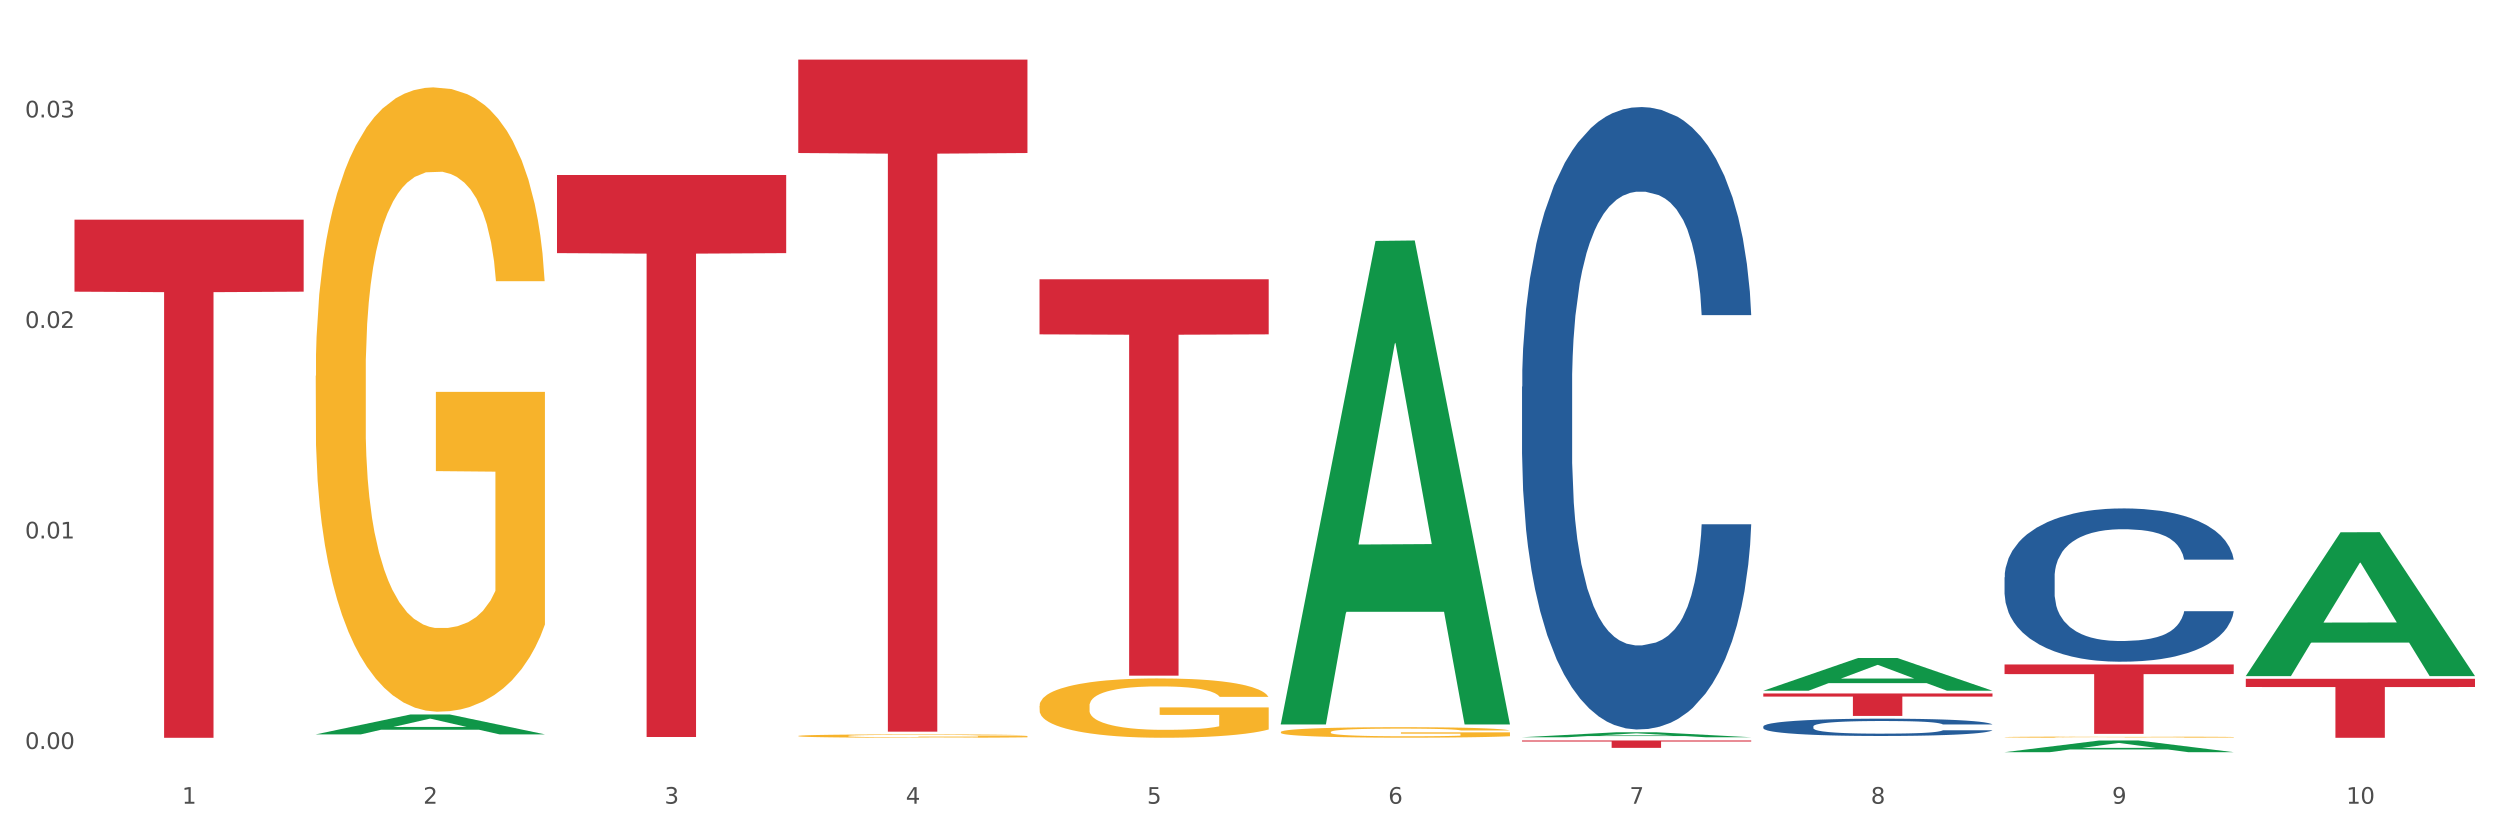
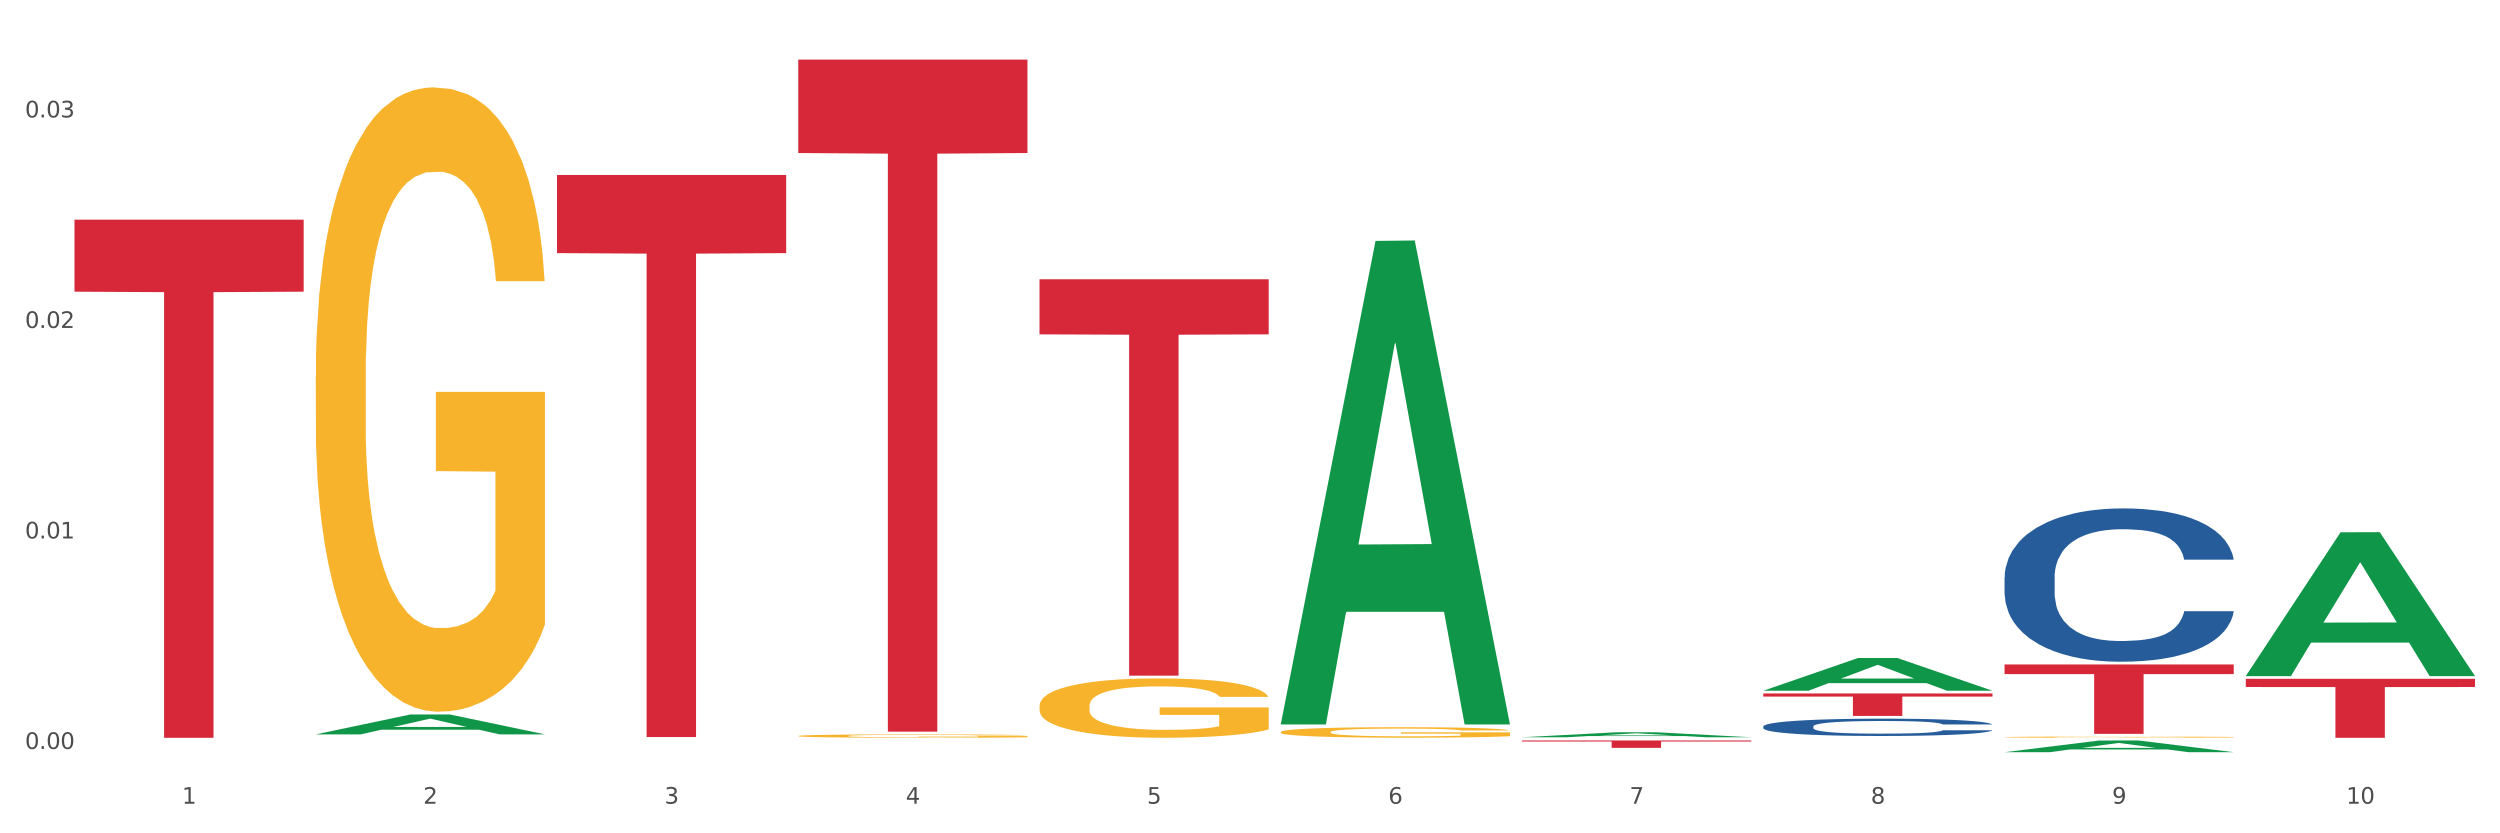
<svg xmlns="http://www.w3.org/2000/svg" xmlns:xlink="http://www.w3.org/1999/xlink" width="1080pt" height="360pt" viewBox="0 0 1080 360" version="1.1">
  <rect x="0" y="0" width="1080" height="360" fill="#333333" stroke="none" />
  <defs>
    <style type="text/css">*{stroke-linejoin: round; stroke-linecap: butt}</style>
  </defs>
  <g id="figure_1">
    <g id="patch_1">
      <path d="M 0 360  L 1080 360  L 1080 0  L 0 0  z " style="fill: #ffffff; stroke: #ffffff; stroke-linejoin: miter" />
    </g>
    <g id="axes_1">
      <g id="matplotlib.axis_1">
        <g id="xtick_1">
          <g id="text_1">
            <g style="fill: #4d4d4d" transform="translate(78.627 347.204) scale(0.096 -0.096)">
              <defs>
                <path id="DejaVuSans-31" d="M 794 531  L 1825 531  L 1825 4091  L 703 3866  L 703 4441  L 1819 4666  L 2450 4666  L 2450 531  L 3481 531  L 3481 0  L 794 0  L 794 531  z " transform="scale(0.016)" />
              </defs>
              <use xlink:href="#DejaVuSans-31" />
            </g>
          </g>
        </g>
        <g id="xtick_2">
          <g id="text_2">
            <g style="fill: #4d4d4d" transform="translate(182.851 347.204) scale(0.096 -0.096)">
              <defs>
                <path id="DejaVuSans-32" d="M 1228 531  L 3431 531  L 3431 0  L 469 0  L 469 531  Q 828 903 1448 1529  Q 2069 2156 2228 2338  Q 2531 2678 2651 2914  Q 2772 3150 2772 3378  Q 2772 3750 2511 3984  Q 2250 4219 1831 4219  Q 1534 4219 1204 4116  Q 875 4013 500 3803  L 500 4441  Q 881 4594 1212 4672  Q 1544 4750 1819 4750  Q 2544 4750 2975 4387  Q 3406 4025 3406 3419  Q 3406 3131 3298 2873  Q 3191 2616 2906 2266  Q 2828 2175 2409 1742  Q 1991 1309 1228 531  z " transform="scale(0.016)" />
              </defs>
              <use xlink:href="#DejaVuSans-32" />
            </g>
          </g>
        </g>
        <g id="xtick_3">
          <g id="text_3">
            <g style="fill: #4d4d4d" transform="translate(287.074 347.204) scale(0.096 -0.096)">
              <defs>
-                 <path id="DejaVuSans-33" d="M 2597 2516  Q 3050 2419 3304 2112  Q 3559 1806 3559 1356  Q 3559 666 3084 287  Q 2609 -91 1734 -91  Q 1441 -91 1130 -33  Q 819 25 488 141  L 488 750  Q 750 597 1062 519  Q 1375 441 1716 441  Q 2309 441 2620 675  Q 2931 909 2931 1356  Q 2931 1769 2642 2001  Q 2353 2234 1838 2234  L 1294 2234  L 1294 2753  L 1863 2753  Q 2328 2753 2575 2939  Q 2822 3125 2822 3475  Q 2822 3834 2567 4026  Q 2313 4219 1838 4219  Q 1578 4219 1281 4162  Q 984 4106 628 3988  L 628 4550  Q 988 4650 1302 4700  Q 1616 4750 1894 4750  Q 2613 4750 3031 4423  Q 3450 4097 3450 3541  Q 3450 3153 3228 2886  Q 3006 2619 2597 2516  z " transform="scale(0.016)" />
+                 <path id="DejaVuSans-33" d="M 2597 2516  Q 3050 2419 3304 2112  Q 3559 1806 3559 1356  Q 3559 666 3084 287  Q 2609 -91 1734 -91  Q 1441 -91 1130 -33  Q 819 25 488 141  L 488 750  Q 750 597 1062 519  Q 1375 441 1716 441  Q 2309 441 2620 675  Q 2931 909 2931 1356  Q 2931 1769 2642 2001  L 1294 2234  L 1294 2753  L 1863 2753  Q 2328 2753 2575 2939  Q 2822 3125 2822 3475  Q 2822 3834 2567 4026  Q 2313 4219 1838 4219  Q 1578 4219 1281 4162  Q 984 4106 628 3988  L 628 4550  Q 988 4650 1302 4700  Q 1616 4750 1894 4750  Q 2613 4750 3031 4423  Q 3450 4097 3450 3541  Q 3450 3153 3228 2886  Q 3006 2619 2597 2516  z " transform="scale(0.016)" />
              </defs>
              <use xlink:href="#DejaVuSans-33" />
            </g>
          </g>
        </g>
        <g id="xtick_4">
          <g id="text_4">
            <g style="fill: #4d4d4d" transform="translate(391.298 347.204) scale(0.096 -0.096)">
              <defs>
                <path id="DejaVuSans-34" d="M 2419 4116  L 825 1625  L 2419 1625  L 2419 4116  z M 2253 4666  L 3047 4666  L 3047 1625  L 3713 1625  L 3713 1100  L 3047 1100  L 3047 0  L 2419 0  L 2419 1100  L 313 1100  L 313 1709  L 2253 4666  z " transform="scale(0.016)" />
              </defs>
              <use xlink:href="#DejaVuSans-34" />
            </g>
          </g>
        </g>
        <g id="xtick_5">
          <g id="text_5">
            <g style="fill: #4d4d4d" transform="translate(495.522 347.204) scale(0.096 -0.096)">
              <defs>
                <path id="DejaVuSans-35" d="M 691 4666  L 3169 4666  L 3169 4134  L 1269 4134  L 1269 2991  Q 1406 3038 1543 3061  Q 1681 3084 1819 3084  Q 2600 3084 3056 2656  Q 3513 2228 3513 1497  Q 3513 744 3044 326  Q 2575 -91 1722 -91  Q 1428 -91 1123 -41  Q 819 9 494 109  L 494 744  Q 775 591 1075 516  Q 1375 441 1709 441  Q 2250 441 2565 725  Q 2881 1009 2881 1497  Q 2881 1984 2565 2268  Q 2250 2553 1709 2553  Q 1456 2553 1204 2497  Q 953 2441 691 2322  L 691 4666  z " transform="scale(0.016)" />
              </defs>
              <use xlink:href="#DejaVuSans-35" />
            </g>
          </g>
        </g>
        <g id="xtick_6">
          <g id="text_6">
            <g style="fill: #4d4d4d" transform="translate(599.745 347.204) scale(0.096 -0.096)">
              <defs>
                <path id="DejaVuSans-36" d="M 2113 2584  Q 1688 2584 1439 2293  Q 1191 2003 1191 1497  Q 1191 994 1439 701  Q 1688 409 2113 409  Q 2538 409 2786 701  Q 3034 994 3034 1497  Q 3034 2003 2786 2293  Q 2538 2584 2113 2584  z M 3366 4563  L 3366 3988  Q 3128 4100 2886 4159  Q 2644 4219 2406 4219  Q 1781 4219 1451 3797  Q 1122 3375 1075 2522  Q 1259 2794 1537 2939  Q 1816 3084 2150 3084  Q 2853 3084 3261 2657  Q 3669 2231 3669 1497  Q 3669 778 3244 343  Q 2819 -91 2113 -91  Q 1303 -91 875 529  Q 447 1150 447 2328  Q 447 3434 972 4092  Q 1497 4750 2381 4750  Q 2619 4750 2861 4703  Q 3103 4656 3366 4563  z " transform="scale(0.016)" />
              </defs>
              <use xlink:href="#DejaVuSans-36" />
            </g>
          </g>
        </g>
        <g id="xtick_7">
          <g id="text_7">
            <g style="fill: #4d4d4d" transform="translate(703.969 347.204) scale(0.096 -0.096)">
              <defs>
                <path id="DejaVuSans-37" d="M 525 4666  L 3525 4666  L 3525 4397  L 1831 0  L 1172 0  L 2766 4134  L 525 4134  L 525 4666  z " transform="scale(0.016)" />
              </defs>
              <use xlink:href="#DejaVuSans-37" />
            </g>
          </g>
        </g>
        <g id="xtick_8">
          <g id="text_8">
            <g style="fill: #4d4d4d" transform="translate(808.193 347.204) scale(0.096 -0.096)">
              <defs>
                <path id="DejaVuSans-38" d="M 2034 2216  Q 1584 2216 1326 1975  Q 1069 1734 1069 1313  Q 1069 891 1326 650  Q 1584 409 2034 409  Q 2484 409 2743 651  Q 3003 894 3003 1313  Q 3003 1734 2745 1975  Q 2488 2216 2034 2216  z M 1403 2484  Q 997 2584 770 2862  Q 544 3141 544 3541  Q 544 4100 942 4425  Q 1341 4750 2034 4750  Q 2731 4750 3128 4425  Q 3525 4100 3525 3541  Q 3525 3141 3298 2862  Q 3072 2584 2669 2484  Q 3125 2378 3379 2068  Q 3634 1759 3634 1313  Q 3634 634 3220 271  Q 2806 -91 2034 -91  Q 1263 -91 848 271  Q 434 634 434 1313  Q 434 1759 690 2068  Q 947 2378 1403 2484  z M 1172 3481  Q 1172 3119 1398 2916  Q 1625 2713 2034 2713  Q 2441 2713 2670 2916  Q 2900 3119 2900 3481  Q 2900 3844 2670 4047  Q 2441 4250 2034 4250  Q 1625 4250 1398 4047  Q 1172 3844 1172 3481  z " transform="scale(0.016)" />
              </defs>
              <use xlink:href="#DejaVuSans-38" />
            </g>
          </g>
        </g>
        <g id="xtick_9">
          <g id="text_9">
            <g style="fill: #4d4d4d" transform="translate(912.416 347.204) scale(0.096 -0.096)">
              <defs>
                <path id="DejaVuSans-39" d="M 703 97  L 703 672  Q 941 559 1184 500  Q 1428 441 1663 441  Q 2288 441 2617 861  Q 2947 1281 2994 2138  Q 2813 1869 2534 1725  Q 2256 1581 1919 1581  Q 1219 1581 811 2004  Q 403 2428 403 3163  Q 403 3881 828 4315  Q 1253 4750 1959 4750  Q 2769 4750 3195 4129  Q 3622 3509 3622 2328  Q 3622 1225 3098 567  Q 2575 -91 1691 -91  Q 1453 -91 1209 -44  Q 966 3 703 97  z M 1959 2075  Q 2384 2075 2632 2365  Q 2881 2656 2881 3163  Q 2881 3666 2632 3958  Q 2384 4250 1959 4250  Q 1534 4250 1286 3958  Q 1038 3666 1038 3163  Q 1038 2656 1286 2365  Q 1534 2075 1959 2075  z " transform="scale(0.016)" />
              </defs>
              <use xlink:href="#DejaVuSans-39" />
            </g>
          </g>
        </g>
        <g id="xtick_10">
          <g id="text_10">
            <g style="fill: #4d4d4d" transform="translate(1013.586 347.204) scale(0.096 -0.096)">
              <defs>
                <path id="DejaVuSans-30" d="M 2034 4250  Q 1547 4250 1301 3770  Q 1056 3291 1056 2328  Q 1056 1369 1301 889  Q 1547 409 2034 409  Q 2525 409 2770 889  Q 3016 1369 3016 2328  Q 3016 3291 2770 3770  Q 2525 4250 2034 4250  z M 2034 4750  Q 2819 4750 3233 4129  Q 3647 3509 3647 2328  Q 3647 1150 3233 529  Q 2819 -91 2034 -91  Q 1250 -91 836 529  Q 422 1150 422 2328  Q 422 3509 836 4129  Q 1250 4750 2034 4750  z " transform="scale(0.016)" />
              </defs>
              <use xlink:href="#DejaVuSans-31" />
              <use xlink:href="#DejaVuSans-30" transform="translate(63.623 0)" />
            </g>
          </g>
        </g>
        <g id="xtick_11" />
        <g id="xtick_12" />
        <g id="xtick_13" />
        <g id="xtick_14" />
        <g id="xtick_15" />
        <g id="xtick_16" />
        <g id="xtick_17" />
        <g id="xtick_18" />
        <g id="xtick_19" />
      </g>
      <g id="matplotlib.axis_2">
        <g id="ytick_1">
          <g id="text_11">
            <g style="fill: #4d4d4d" transform="translate(10.8 323.541) scale(0.096 -0.096)">
              <defs>
                <path id="DejaVuSans-2e" d="M 684 794  L 1344 794  L 1344 0  L 684 0  L 684 794  z " transform="scale(0.016)" />
              </defs>
              <use xlink:href="#DejaVuSans-30" />
              <use xlink:href="#DejaVuSans-2e" transform="translate(63.623 0)" />
              <use xlink:href="#DejaVuSans-30" transform="translate(95.41 0)" />
              <use xlink:href="#DejaVuSans-30" transform="translate(159.033 0)" />
            </g>
          </g>
        </g>
        <g id="ytick_2">
          <g id="text_12">
            <g style="fill: #4d4d4d" transform="translate(10.8 232.604) scale(0.096 -0.096)">
              <use xlink:href="#DejaVuSans-30" />
              <use xlink:href="#DejaVuSans-2e" transform="translate(63.623 0)" />
              <use xlink:href="#DejaVuSans-30" transform="translate(95.41 0)" />
              <use xlink:href="#DejaVuSans-31" transform="translate(159.033 0)" />
            </g>
          </g>
        </g>
        <g id="ytick_3">
          <g id="text_13">
            <g style="fill: #4d4d4d" transform="translate(10.8 141.668) scale(0.096 -0.096)">
              <use xlink:href="#DejaVuSans-30" />
              <use xlink:href="#DejaVuSans-2e" transform="translate(63.623 0)" />
              <use xlink:href="#DejaVuSans-30" transform="translate(95.41 0)" />
              <use xlink:href="#DejaVuSans-32" transform="translate(159.033 0)" />
            </g>
          </g>
        </g>
        <g id="ytick_4">
          <g id="text_14">
            <g style="fill: #4d4d4d" transform="translate(10.8 50.732) scale(0.096 -0.096)">
              <use xlink:href="#DejaVuSans-30" />
              <use xlink:href="#DejaVuSans-2e" transform="translate(63.623 0)" />
              <use xlink:href="#DejaVuSans-30" transform="translate(95.41 0)" />
              <use xlink:href="#DejaVuSans-33" transform="translate(159.033 0)" />
            </g>
          </g>
        </g>
        <g id="ytick_5" />
        <g id="ytick_6" />
        <g id="ytick_7" />
      </g>
      <g id="PolyCollection_1">
        <path d="M 136.399 317.238  L 136.501 317.23  L 177.331 308.649  L 194.275 308.64  L 235.411 317.254  L 215.813 317.254  L 206.932 315.249  L 164.775 315.249  L 164.469 315.281  L 155.895 317.254  L 136.399 317.254  L 136.399 317.238  L 170.083 314.051  L 201.624 314.043  L 186.007 310.476  L 185.803 310.46  L 185.599 310.485  L 169.981 314.043  L 170.083 314.051  L 136.399 317.238  z " clip-path="url(#pc85b52cfca)" style="fill: #109648" />
        <path d="M 449.069 304.926  L 449.186 304.903  L 449.186 304.06  L 449.42 303.334  L 450.589 301.578  L 452.343 300.126  L 453.628 299.354  L 454.914 298.721  L 456.434 298.089  L 458.304 297.434  L 461.694 296.474  L 463.799 295.982  L 466.37 295.467  L 471.046 294.718  L 474.436 294.296  L 477.943 293.945  L 483.671 293.523  L 487.412 293.336  L 491.386 293.196  L 496.179 293.102  L 499.803 293.079  L 507.752 293.149  L 514.532 293.36  L 517.805 293.523  L 522.014 293.804  L 524.235 293.992  L 527.859 294.366  L 531.599 294.858  L 534.171 295.28  L 538.029 296.076  L 540.951 296.872  L 543.64 297.855  L 545.043 298.534  L 546.095 299.166  L 547.03 299.892  L 547.965 301.039  L 526.923 301.039  L 526.105 300.22  L 524.819 299.447  L 522.949 298.698  L 521.312 298.23  L 518.507 297.644  L 515.935 297.27  L 513.246 296.989  L 509.973 296.755  L 507.401 296.638  L 503.778 296.544  L 496.647 296.567  L 491.854 296.755  L 488.581 296.989  L 486.477 297.199  L 484.606 297.434  L 482.502 297.761  L 480.047 298.253  L 478.294 298.698  L 476.54 299.26  L 475.138 299.822  L 473.852 300.477  L 472.8 301.18  L 471.981 301.906  L 471.28 302.795  L 470.696 304.27  L 470.696 307.478  L 470.929 308.204  L 471.514 309.164  L 472.215 309.89  L 473.384 310.756  L 474.436 311.341  L 476.424 312.184  L 478.645 312.887  L 480.398 313.332  L 482.152 313.706  L 485.191 314.221  L 488.581 314.643  L 491.503 314.9  L 495.478 315.134  L 498.167 315.228  L 500.505 315.275  L 506.232 315.275  L 510.324 315.205  L 514.883 315.041  L 518.39 314.83  L 521.312 314.573  L 524.585 314.151  L 526.69 313.753  L 526.69 308.86  L 500.972 308.836  L 500.972 305.582  L 548.082 305.582  L 548.082 315.134  L 546.095 315.626  L 543.874 316.071  L 541.536 316.469  L 538.029 316.961  L 533.82 317.429  L 530.08 317.757  L 526.105 318.038  L 521.429 318.295  L 515.351 318.529  L 511.61 318.623  L 506.934 318.693  L 501.44 318.717  L 496.647 318.67  L 491.971 318.553  L 487.061 318.342  L 482.268 318.038  L 478.645 317.733  L 475.021 317.359  L 471.163 316.867  L 468.124 316.399  L 465.786 315.977  L 463.214 315.439  L 460.409 314.736  L 458.304 314.104  L 456.434 313.449  L 454.447 312.606  L 453.044 311.88  L 451.641 310.967  L 450.823 310.288  L 449.888 309.234  L 449.186 307.759  L 449.069 304.926  z " clip-path="url(#pc85b52cfca)" style="fill: #f7b32b" />
        <path d="M 553.293 316.243  L 553.41 316.239  L 553.41 316.09  L 553.644 315.962  L 554.813 315.652  L 556.566 315.396  L 557.852 315.259  L 559.138 315.147  L 560.658 315.036  L 562.528 314.92  L 565.918 314.75  L 568.022 314.664  L 570.594 314.573  L 575.27 314.44  L 578.66 314.366  L 582.167 314.304  L 587.895 314.229  L 591.636 314.196  L 595.61 314.171  L 600.403 314.155  L 604.027 314.151  L 611.976 314.163  L 618.756 314.2  L 622.029 314.229  L 626.237 314.279  L 628.458 314.312  L 632.082 314.378  L 635.823 314.465  L 638.395 314.539  L 642.252 314.68  L 645.175 314.821  L 647.863 314.994  L 649.266 315.114  L 650.318 315.226  L 651.253 315.354  L 652.189 315.557  L 631.147 315.557  L 630.329 315.412  L 629.043 315.276  L 627.173 315.143  L 625.536 315.061  L 622.73 314.957  L 620.159 314.891  L 617.47 314.841  L 614.197 314.8  L 611.625 314.779  L 608.001 314.763  L 600.87 314.767  L 596.078 314.8  L 592.805 314.841  L 590.7 314.879  L 588.83 314.92  L 586.726 314.978  L 584.271 315.065  L 582.518 315.143  L 580.764 315.243  L 579.361 315.342  L 578.075 315.458  L 577.023 315.582  L 576.205 315.71  L 575.504 315.867  L 574.919 316.128  L 574.919 316.694  L 575.153 316.822  L 575.737 316.992  L 576.439 317.12  L 577.608 317.273  L 578.66 317.377  L 580.647 317.526  L 582.868 317.65  L 584.622 317.728  L 586.375 317.794  L 589.415 317.885  L 592.805 317.96  L 595.727 318.005  L 599.702 318.047  L 602.39 318.063  L 604.728 318.072  L 610.456 318.072  L 614.548 318.059  L 619.107 318.03  L 622.613 317.993  L 625.536 317.947  L 628.809 317.873  L 630.913 317.803  L 630.913 316.938  L 605.196 316.934  L 605.196 316.359  L 652.306 316.359  L 652.306 318.047  L 650.318 318.134  L 648.097 318.212  L 645.759 318.282  L 642.252 318.369  L 638.044 318.452  L 634.303 318.51  L 630.329 318.56  L 625.653 318.605  L 619.574 318.646  L 615.833 318.663  L 611.158 318.675  L 605.663 318.68  L 600.87 318.671  L 596.195 318.651  L 591.285 318.613  L 586.492 318.56  L 582.868 318.506  L 579.244 318.44  L 575.387 318.353  L 572.347 318.27  L 570.009 318.196  L 567.438 318.101  L 564.632 317.976  L 562.528 317.865  L 560.658 317.749  L 558.67 317.6  L 557.268 317.472  L 555.865 317.311  L 555.047 317.191  L 554.111 317.004  L 553.41 316.744  L 553.293 316.243  z " clip-path="url(#pc85b52cfca)" style="fill: #f7b32b" />
        <path d="M 865.964 318.442  L 866.081 318.441  L 866.081 318.425  L 866.315 318.41  L 867.484 318.375  L 869.237 318.346  L 870.523 318.331  L 871.809 318.318  L 873.329 318.306  L 875.199 318.293  L 878.589 318.273  L 880.693 318.264  L 883.265 318.253  L 887.941 318.238  L 891.331 318.23  L 894.838 318.223  L 900.566 318.215  L 904.306 318.211  L 908.281 318.208  L 913.074 318.206  L 916.698 318.206  L 924.647 318.207  L 931.427 318.211  L 934.7 318.215  L 938.908 318.22  L 941.129 318.224  L 944.753 318.231  L 948.494 318.241  L 951.066 318.25  L 954.923 318.266  L 957.846 318.281  L 960.534 318.301  L 961.937 318.315  L 962.989 318.327  L 963.924 318.342  L 964.859 318.364  L 943.818 318.364  L 943 318.348  L 941.714 318.333  L 939.843 318.318  L 938.207 318.308  L 935.401 318.297  L 932.829 318.289  L 930.141 318.284  L 926.868 318.279  L 924.296 318.277  L 920.672 318.275  L 913.541 318.275  L 908.749 318.279  L 905.475 318.284  L 903.371 318.288  L 901.501 318.293  L 899.397 318.299  L 896.942 318.309  L 895.188 318.318  L 893.435 318.329  L 892.032 318.34  L 890.746 318.353  L 889.694 318.367  L 888.876 318.382  L 888.175 318.399  L 887.59 318.429  L 887.59 318.493  L 887.824 318.507  L 888.408 318.526  L 889.11 318.541  L 890.279 318.558  L 891.331 318.57  L 893.318 318.587  L 895.539 318.601  L 897.293 318.609  L 899.046 318.617  L 902.085 318.627  L 905.475 318.636  L 908.398 318.641  L 912.372 318.645  L 915.061 318.647  L 917.399 318.648  L 923.127 318.648  L 927.218 318.647  L 931.777 318.644  L 935.284 318.639  L 938.207 318.634  L 941.48 318.626  L 943.584 318.618  L 943.584 318.52  L 917.867 318.52  L 917.867 318.455  L 964.976 318.455  L 964.976 318.645  L 962.989 318.655  L 960.768 318.664  L 958.43 318.672  L 954.923 318.682  L 950.715 318.691  L 946.974 318.698  L 943 318.703  L 938.324 318.708  L 932.245 318.713  L 928.504 318.715  L 923.828 318.716  L 918.334 318.717  L 913.541 318.716  L 908.865 318.714  L 903.956 318.709  L 899.163 318.703  L 895.539 318.697  L 891.915 318.69  L 888.058 318.68  L 885.018 318.671  L 882.68 318.662  L 880.109 318.651  L 877.303 318.637  L 875.199 318.625  L 873.329 318.612  L 871.341 318.595  L 869.938 318.581  L 868.536 318.562  L 867.717 318.549  L 866.782 318.528  L 866.081 318.498  L 865.964 318.442  z " clip-path="url(#pc85b52cfca)" style="fill: #f7b32b" />
        <path d="M 32.175 94.901  L 131.187 94.901  L 131.187 126.004  L 92.239 126.214  L 92.239 318.717  L 70.888 318.717  L 70.888 126.214  L 32.175 126.004  L 32.175 95.111  L 32.175 94.901  z " clip-path="url(#pc85b52cfca)" style="fill: #d62839" />
        <path d="M 240.622 75.605  L 339.635 75.605  L 339.635 109.343  L 300.687 109.571  L 300.687 318.385  L 279.336 318.385  L 279.336 109.571  L 240.622 109.343  L 240.622 75.833  L 240.622 75.605  z " clip-path="url(#pc85b52cfca)" style="fill: #d62839" />
        <path d="M 344.846 25.759  L 443.858 25.759  L 443.858 66.105  L 404.91 66.377  L 404.91 316.082  L 383.559 316.082  L 383.559 66.377  L 344.846 66.105  L 344.846 26.032  L 344.846 25.759  z " clip-path="url(#pc85b52cfca)" style="fill: #d62839" />
        <path d="M 449.069 120.64  L 548.082 120.64  L 548.082 144.44  L 509.134 144.601  L 509.134 291.902  L 487.783 291.902  L 487.783 144.601  L 449.069 144.44  L 449.069 120.801  L 449.069 120.64  z " clip-path="url(#pc85b52cfca)" style="fill: #d62839" />
        <path d="M 657.517 319.893  L 756.529 319.893  L 756.529 320.334  L 717.581 320.337  L 717.581 323.065  L 696.23 323.065  L 696.23 320.337  L 657.517 320.334  L 657.517 319.896  L 657.517 319.893  z " clip-path="url(#pc85b52cfca)" style="fill: #d62839" />
        <path d="M 761.74 299.586  L 860.753 299.586  L 860.753 300.935  L 821.805 300.944  L 821.805 309.287  L 800.454 309.287  L 800.454 300.944  L 761.74 300.935  L 761.74 299.596  L 761.74 299.586  z " clip-path="url(#pc85b52cfca)" style="fill: #d62839" />
        <path d="M 865.964 287.044  L 964.976 287.044  L 964.976 291.211  L 926.028 291.239  L 926.028 317.029  L 904.677 317.029  L 904.677 291.239  L 865.964 291.211  L 865.964 287.072  L 865.964 287.044  z " clip-path="url(#pc85b52cfca)" style="fill: #d62839" />
        <path d="M 970.188 293.256  L 1069.2 293.256  L 1069.2 296.794  L 1030.252 296.818  L 1030.252 318.717  L 1008.901 318.717  L 1008.901 296.818  L 970.188 296.794  L 970.188 293.28  L 970.188 293.256  z " clip-path="url(#pc85b52cfca)" style="fill: #d62839" />
        <path d="M 865.964 249.393  L 866.081 249.333  L 866.081 247.639  L 866.432 245.341  L 867.719 241.106  L 869.358 237.901  L 872.167 234.15  L 873.688 232.578  L 875.678 230.823  L 879.774 227.98  L 884.456 225.561  L 887.733 224.23  L 890.19 223.383  L 895.691 221.871  L 898.851 221.206  L 902.128 220.661  L 904.937 220.298  L 909.618 219.875  L 913.364 219.694  L 917.694 219.633  L 921.322 219.694  L 926.12 219.936  L 933.143 220.661  L 935.834 221.085  L 939.463 221.811  L 943.208 222.778  L 946.251 223.746  L 949.762 225.138  L 953.39 226.952  L 956.901 229.251  L 959.359 231.368  L 961.348 233.606  L 963.104 236.328  L 964.391 239.292  L 964.976 241.772  L 943.559 241.772  L 942.974 239.534  L 941.803 237.114  L 940.633 235.481  L 939.346 234.15  L 937.356 232.638  L 935.6 231.67  L 932.674 230.521  L 929.983 229.795  L 927.759 229.372  L 925.067 229.009  L 919.332 228.646  L 915.236 228.646  L 912.661 228.767  L 909.501 229.069  L 906.81 229.493  L 903.65 230.219  L 901.192 231.005  L 898.734 232.033  L 897.33 232.759  L 895.223 234.09  L 893.819 235.179  L 891.946 237.054  L 890.893 238.384  L 889.02 241.832  L 888.201 244.373  L 887.85 246.127  L 887.616 248.063  L 887.616 257.499  L 888.318 261.733  L 888.903 263.547  L 889.839 265.604  L 891.595 268.266  L 894.17 270.867  L 896.861 272.742  L 899.085 273.891  L 901.192 274.738  L 903.298 275.403  L 905.873 276.008  L 907.98 276.371  L 911.14 276.734  L 914.885 276.915  L 917.811 276.915  L 923.78 276.613  L 926.472 276.31  L 929.046 275.887  L 931.855 275.222  L 934.079 274.496  L 935.366 273.951  L 937.473 272.802  L 939.111 271.592  L 940.516 270.201  L 941.452 268.991  L 942.505 267.177  L 943.325 265.12  L 943.559 264.031  L 964.976 264.031  L 964.508 266.209  L 963.689 268.326  L 962.05 271.169  L 960.763 272.802  L 958.773 274.798  L 956.667 276.492  L 953.741 278.367  L 951.049 279.758  L 948.24 280.968  L 945.197 282.057  L 939.697 283.569  L 937.707 283.992  L 933.494 284.718  L 930.217 285.142  L 925.418 285.565  L 920.503 285.807  L 915.353 285.868  L 910.789 285.747  L 905.756 285.384  L 902.596 285.021  L 899.085 284.476  L 894.989 283.63  L 891.127 282.601  L 887.499 281.391  L 884.105 280  L 880.945 278.428  L 876.848 275.827  L 873.805 273.286  L 871.582 270.927  L 870.06 268.931  L 868.539 266.39  L 867.719 264.636  L 866.432 260.402  L 865.964 256.47  L 865.964 249.393  z " clip-path="url(#pc85b52cfca)" style="fill: #255c99" />
        <path d="M 761.74 313.824  L 761.857 313.817  L 761.857 313.626  L 762.208 313.366  L 763.496 312.888  L 765.134 312.526  L 767.943 312.103  L 769.465 311.925  L 771.454 311.727  L 775.551 311.406  L 780.232 311.133  L 783.509 310.983  L 785.967 310.887  L 791.467 310.716  L 794.627 310.641  L 797.904 310.58  L 800.713 310.539  L 805.395 310.491  L 809.14 310.47  L 813.47 310.464  L 817.098 310.47  L 821.897 310.498  L 828.919 310.58  L 831.611 310.628  L 835.239 310.71  L 838.984 310.819  L 842.027 310.928  L 845.538 311.085  L 849.166 311.29  L 852.677 311.55  L 855.135 311.789  L 857.125 312.041  L 858.88 312.349  L 860.168 312.683  L 860.753 312.964  L 839.335 312.964  L 838.75 312.711  L 837.58 312.438  L 836.409 312.253  L 835.122 312.103  L 833.132 311.932  L 831.377 311.823  L 828.451 311.693  L 825.759 311.611  L 823.535 311.563  L 820.843 311.522  L 815.109 311.481  L 811.012 311.481  L 808.438 311.495  L 805.278 311.529  L 802.586 311.577  L 799.426 311.659  L 796.968 311.748  L 794.51 311.864  L 793.106 311.946  L 790.999 312.096  L 789.595 312.219  L 787.722 312.431  L 786.669 312.581  L 784.796 312.97  L 783.977 313.257  L 783.626 313.455  L 783.392 313.674  L 783.392 314.739  L 784.094 315.217  L 784.679 315.422  L 785.616 315.655  L 787.371 315.955  L 789.946 316.249  L 792.638 316.461  L 794.862 316.59  L 796.968 316.686  L 799.075 316.761  L 801.65 316.829  L 803.756 316.87  L 806.916 316.911  L 810.661 316.932  L 813.587 316.932  L 819.556 316.898  L 822.248 316.864  L 824.823 316.816  L 827.632 316.741  L 829.855 316.659  L 831.143 316.597  L 833.249 316.467  L 834.888 316.331  L 836.292 316.174  L 837.229 316.037  L 838.282 315.832  L 839.101 315.6  L 839.335 315.477  L 860.753 315.477  L 860.285 315.723  L 859.465 315.962  L 857.827 316.283  L 856.539 316.467  L 854.55 316.693  L 852.443 316.884  L 849.517 317.096  L 846.825 317.253  L 844.017 317.39  L 840.974 317.512  L 835.473 317.683  L 833.483 317.731  L 829.27 317.813  L 825.993 317.861  L 821.195 317.909  L 816.279 317.936  L 811.13 317.943  L 806.565 317.929  L 801.533 317.888  L 798.373 317.847  L 794.862 317.786  L 790.765 317.69  L 786.903 317.574  L 783.275 317.437  L 779.881 317.28  L 776.721 317.103  L 772.625 316.809  L 769.582 316.522  L 767.358 316.256  L 765.837 316.03  L 764.315 315.743  L 763.496 315.545  L 762.208 315.067  L 761.74 314.623  L 761.74 313.824  z " clip-path="url(#pc85b52cfca)" style="fill: #255c99" />
-         <path d="M 657.517 167.067  L 657.634 166.822  L 657.634 159.946  L 657.985 150.614  L 659.272 133.423  L 660.911 120.407  L 663.72 105.182  L 665.241 98.797  L 667.231 91.675  L 671.327 80.133  L 676.008 70.309  L 679.285 64.907  L 681.743 61.469  L 687.244 55.329  L 690.404 52.628  L 693.681 50.418  L 696.49 48.944  L 701.171 47.225  L 704.916 46.488  L 709.247 46.243  L 712.875 46.488  L 717.673 47.471  L 724.695 50.418  L 727.387 52.137  L 731.015 55.084  L 734.76 59.013  L 737.803 62.942  L 741.314 68.59  L 744.943 75.958  L 748.454 85.29  L 750.911 93.885  L 752.901 102.971  L 754.657 114.022  L 755.944 126.056  L 756.529 136.124  L 735.112 136.124  L 734.526 127.038  L 733.356 117.215  L 732.186 110.584  L 730.898 105.182  L 728.909 99.042  L 727.153 95.113  L 724.227 90.447  L 721.535 87.5  L 719.312 85.781  L 716.62 84.307  L 710.885 82.834  L 706.789 82.834  L 704.214 83.325  L 701.054 84.553  L 698.362 86.272  L 695.202 89.219  L 692.745 92.412  L 690.287 96.586  L 688.882 99.533  L 686.776 104.936  L 685.371 109.356  L 683.499 116.969  L 682.445 122.372  L 680.573 136.37  L 679.754 146.684  L 679.402 153.806  L 679.168 161.665  L 679.168 199.975  L 679.871 217.165  L 680.456 224.533  L 681.392 232.882  L 683.148 243.688  L 685.722 254.248  L 688.414 261.861  L 690.638 266.527  L 692.745 269.965  L 694.851 272.666  L 697.426 275.122  L 699.533 276.595  L 702.693 278.069  L 706.438 278.805  L 709.364 278.805  L 715.332 277.578  L 718.024 276.35  L 720.599 274.631  L 723.408 271.929  L 725.632 268.982  L 726.919 266.772  L 729.026 262.106  L 730.664 257.195  L 732.069 251.546  L 733.005 246.635  L 734.058 239.267  L 734.877 230.918  L 735.112 226.497  L 756.529 226.497  L 756.061 235.338  L 755.242 243.933  L 753.603 255.476  L 752.316 262.106  L 750.326 270.21  L 748.22 277.086  L 745.294 284.699  L 742.602 290.348  L 739.793 295.259  L 736.75 299.68  L 731.249 305.819  L 729.26 307.538  L 725.046 310.485  L 721.769 312.204  L 716.971 313.923  L 712.055 314.905  L 706.906 315.151  L 702.341 314.66  L 697.309 313.186  L 694.149 311.713  L 690.638 309.503  L 686.542 306.065  L 682.679 301.89  L 679.051 296.978  L 675.657 291.33  L 672.497 284.945  L 668.401 274.385  L 665.358 264.071  L 663.134 254.493  L 661.613 246.389  L 660.091 236.075  L 659.272 228.953  L 657.985 211.763  L 657.517 195.8  L 657.517 167.067  z " clip-path="url(#pc85b52cfca)" style="fill: #255c99" />
        <path d="M 344.846 317.933  L 344.963 317.931  L 344.963 317.883  L 345.197 317.842  L 346.366 317.742  L 348.119 317.66  L 349.405 317.616  L 350.691 317.58  L 352.21 317.544  L 354.081 317.506  L 357.471 317.452  L 359.575 317.424  L 362.147 317.395  L 366.823 317.352  L 370.213 317.328  L 373.72 317.308  L 379.448 317.284  L 383.188 317.273  L 387.163 317.265  L 391.956 317.26  L 395.579 317.259  L 403.529 317.263  L 410.309 317.275  L 413.582 317.284  L 417.79 317.3  L 420.011 317.311  L 423.635 317.332  L 427.376 317.36  L 429.947 317.384  L 433.805 317.429  L 436.728 317.474  L 439.416 317.53  L 440.819 317.569  L 441.871 317.605  L 442.806 317.646  L 443.741 317.711  L 422.7 317.711  L 421.882 317.665  L 420.596 317.621  L 418.725 317.578  L 417.089 317.552  L 414.283 317.518  L 411.711 317.497  L 409.023 317.481  L 405.75 317.468  L 403.178 317.461  L 399.554 317.456  L 392.423 317.457  L 387.63 317.468  L 384.357 317.481  L 382.253 317.493  L 380.383 317.506  L 378.279 317.525  L 375.824 317.553  L 374.07 317.578  L 372.317 317.61  L 370.914 317.642  L 369.628 317.68  L 368.576 317.719  L 367.758 317.761  L 367.056 317.811  L 366.472 317.895  L 366.472 318.078  L 366.706 318.119  L 367.29 318.174  L 367.992 318.215  L 369.161 318.264  L 370.213 318.297  L 372.2 318.345  L 374.421 318.385  L 376.174 318.411  L 377.928 318.432  L 380.967 318.461  L 384.357 318.485  L 387.28 318.5  L 391.254 318.513  L 393.943 318.518  L 396.281 318.521  L 402.009 318.521  L 406.1 318.517  L 410.659 318.508  L 414.166 318.496  L 417.089 318.481  L 420.362 318.457  L 422.466 318.434  L 422.466 318.156  L 396.748 318.155  L 396.748 317.97  L 443.858 317.97  L 443.858 318.513  L 441.871 318.541  L 439.65 318.566  L 437.312 318.589  L 433.805 318.617  L 429.597 318.644  L 425.856 318.662  L 421.882 318.678  L 417.206 318.693  L 411.127 318.706  L 407.386 318.711  L 402.71 318.715  L 397.216 318.717  L 392.423 318.714  L 387.747 318.707  L 382.838 318.695  L 378.045 318.678  L 374.421 318.661  L 370.797 318.64  L 366.94 318.612  L 363.9 318.585  L 361.562 318.561  L 358.99 318.53  L 356.185 318.49  L 354.081 318.454  L 352.21 318.417  L 350.223 318.369  L 348.82 318.328  L 347.418 318.276  L 346.599 318.237  L 345.664 318.178  L 344.963 318.094  L 344.846 317.933  z " clip-path="url(#pc85b52cfca)" style="fill: #f7b32b" />
        <path d="M 136.399 162.378  L 136.516 162.132  L 136.516 153.264  L 136.749 145.628  L 137.918 127.154  L 139.672 111.881  L 140.958 103.753  L 142.244 97.102  L 143.763 90.451  L 145.634 83.554  L 149.024 73.455  L 151.128 68.282  L 153.699 62.863  L 158.375 54.98  L 161.765 50.546  L 165.272 46.851  L 171 42.418  L 174.741 40.447  L 178.716 38.969  L 183.508 37.984  L 187.132 37.737  L 195.081 38.476  L 201.861 40.693  L 205.135 42.418  L 209.343 45.373  L 211.564 47.344  L 215.188 51.285  L 218.928 56.458  L 221.5 60.892  L 225.358 69.267  L 228.28 77.642  L 230.969 87.988  L 232.372 95.131  L 233.424 101.782  L 234.359 109.418  L 235.294 121.488  L 214.253 121.488  L 213.434 112.867  L 212.148 104.738  L 210.278 96.856  L 208.641 91.929  L 205.836 85.771  L 203.264 81.83  L 200.576 78.874  L 197.302 76.41  L 194.731 75.179  L 191.107 74.194  L 183.976 74.44  L 179.183 76.41  L 175.91 78.874  L 173.806 81.091  L 171.936 83.554  L 169.831 87.002  L 167.377 92.175  L 165.623 96.856  L 163.87 102.767  L 162.467 108.679  L 161.181 115.576  L 160.129 122.966  L 159.311 130.602  L 158.609 139.963  L 158.025 155.481  L 158.025 189.228  L 158.259 196.864  L 158.843 206.963  L 159.544 214.599  L 160.713 223.713  L 161.765 229.871  L 163.753 238.739  L 165.974 246.129  L 167.727 250.809  L 169.481 254.75  L 172.52 260.169  L 175.91 264.603  L 178.833 267.313  L 182.807 269.776  L 185.496 270.761  L 187.834 271.254  L 193.562 271.254  L 197.653 270.515  L 202.212 268.791  L 205.719 266.574  L 208.641 263.864  L 211.915 259.43  L 214.019 255.243  L 214.019 203.761  L 188.301 203.515  L 188.301 169.275  L 235.411 169.275  L 235.411 269.776  L 233.424 274.949  L 231.203 279.629  L 228.865 283.817  L 225.358 288.99  L 221.15 293.916  L 217.409 297.365  L 213.434 300.32  L 208.758 303.03  L 202.68 305.493  L 198.939 306.479  L 194.263 307.218  L 188.769 307.464  L 183.976 306.971  L 179.3 305.74  L 174.39 303.523  L 169.598 300.32  L 165.974 297.118  L 162.35 293.177  L 158.492 288.004  L 155.453 283.078  L 153.115 278.644  L 150.543 272.978  L 147.738 265.589  L 145.634 258.938  L 143.763 252.041  L 141.776 243.173  L 140.373 235.537  L 138.97 225.93  L 138.152 218.787  L 137.217 207.702  L 136.516 192.184  L 136.399 162.378  z " clip-path="url(#pc85b52cfca)" style="fill: #f7b32b" />
        <path d="M 553.293 312.581  L 553.395 312.385  L 594.225 104.078  L 611.169 103.882  L 652.306 312.974  L 632.707 312.974  L 623.827 264.284  L 581.67 264.284  L 581.364 265.069  L 572.789 312.974  L 553.293 312.974  L 553.293 312.581  L 586.978 235.227  L 618.519 235.031  L 602.901 148.449  L 602.697 148.056  L 602.493 148.645  L 586.876 235.031  L 586.978 235.227  L 553.293 312.581  z " clip-path="url(#pc85b52cfca)" style="fill: #109648" />
        <path d="M 657.517 318.49  L 657.619 318.488  L 698.449 316.33  L 715.393 316.328  L 756.529 318.494  L 736.931 318.494  L 728.05 317.989  L 685.893 317.989  L 685.587 317.997  L 677.013 318.494  L 657.517 318.494  L 657.517 318.49  L 691.201 317.688  L 722.742 317.686  L 707.125 316.789  L 706.921 316.785  L 706.717 316.791  L 691.099 317.686  L 691.201 317.688  L 657.517 318.49  z " clip-path="url(#pc85b52cfca)" style="fill: #109648" />
        <path d="M 761.74 298.383  L 761.842 298.37  L 802.672 284.255  L 819.617 284.242  L 860.753 298.41  L 841.154 298.41  L 832.274 295.111  L 790.117 295.111  L 789.811 295.164  L 781.237 298.41  L 761.74 298.41  L 761.74 298.383  L 795.425 293.142  L 826.966 293.129  L 811.349 287.262  L 811.144 287.235  L 810.94 287.275  L 795.323 293.129  L 795.425 293.142  L 761.74 298.383  z " clip-path="url(#pc85b52cfca)" style="fill: #109648" />
        <path d="M 970.188 291.963  L 970.29 291.904  L 1011.12 229.949  L 1028.064 229.891  L 1069.2 292.08  L 1049.602 292.08  L 1040.721 277.598  L 998.564 277.598  L 998.258 277.832  L 989.684 292.08  L 970.188 292.08  L 970.188 291.963  L 1003.872 268.956  L 1035.413 268.897  L 1019.796 243.146  L 1019.592 243.029  L 1019.388 243.204  L 1003.77 268.897  L 1003.872 268.956  L 970.188 291.963  z " clip-path="url(#pc85b52cfca)" style="fill: #109648" />
        <path d="M 865.964 324.94  L 866.066 324.935  L 906.896 319.898  L 923.84 319.893  L 964.976 324.95  L 945.378 324.95  L 936.498 323.772  L 894.341 323.772  L 894.034 323.791  L 885.46 324.95  L 865.964 324.95  L 865.964 324.94  L 899.649 323.069  L 931.19 323.065  L 915.572 320.971  L 915.368 320.962  L 915.164 320.976  L 899.547 323.065  L 899.649 323.069  L 865.964 324.94  z " clip-path="url(#pc85b52cfca)" style="fill: #109648" />
      </g>
    </g>
  </g>
  <defs>
    <clipPath id="pc85b52cfca">
      <rect x="32.175" y="10.8" width="1037.025" height="329.109" />
    </clipPath>
  </defs>
</svg>